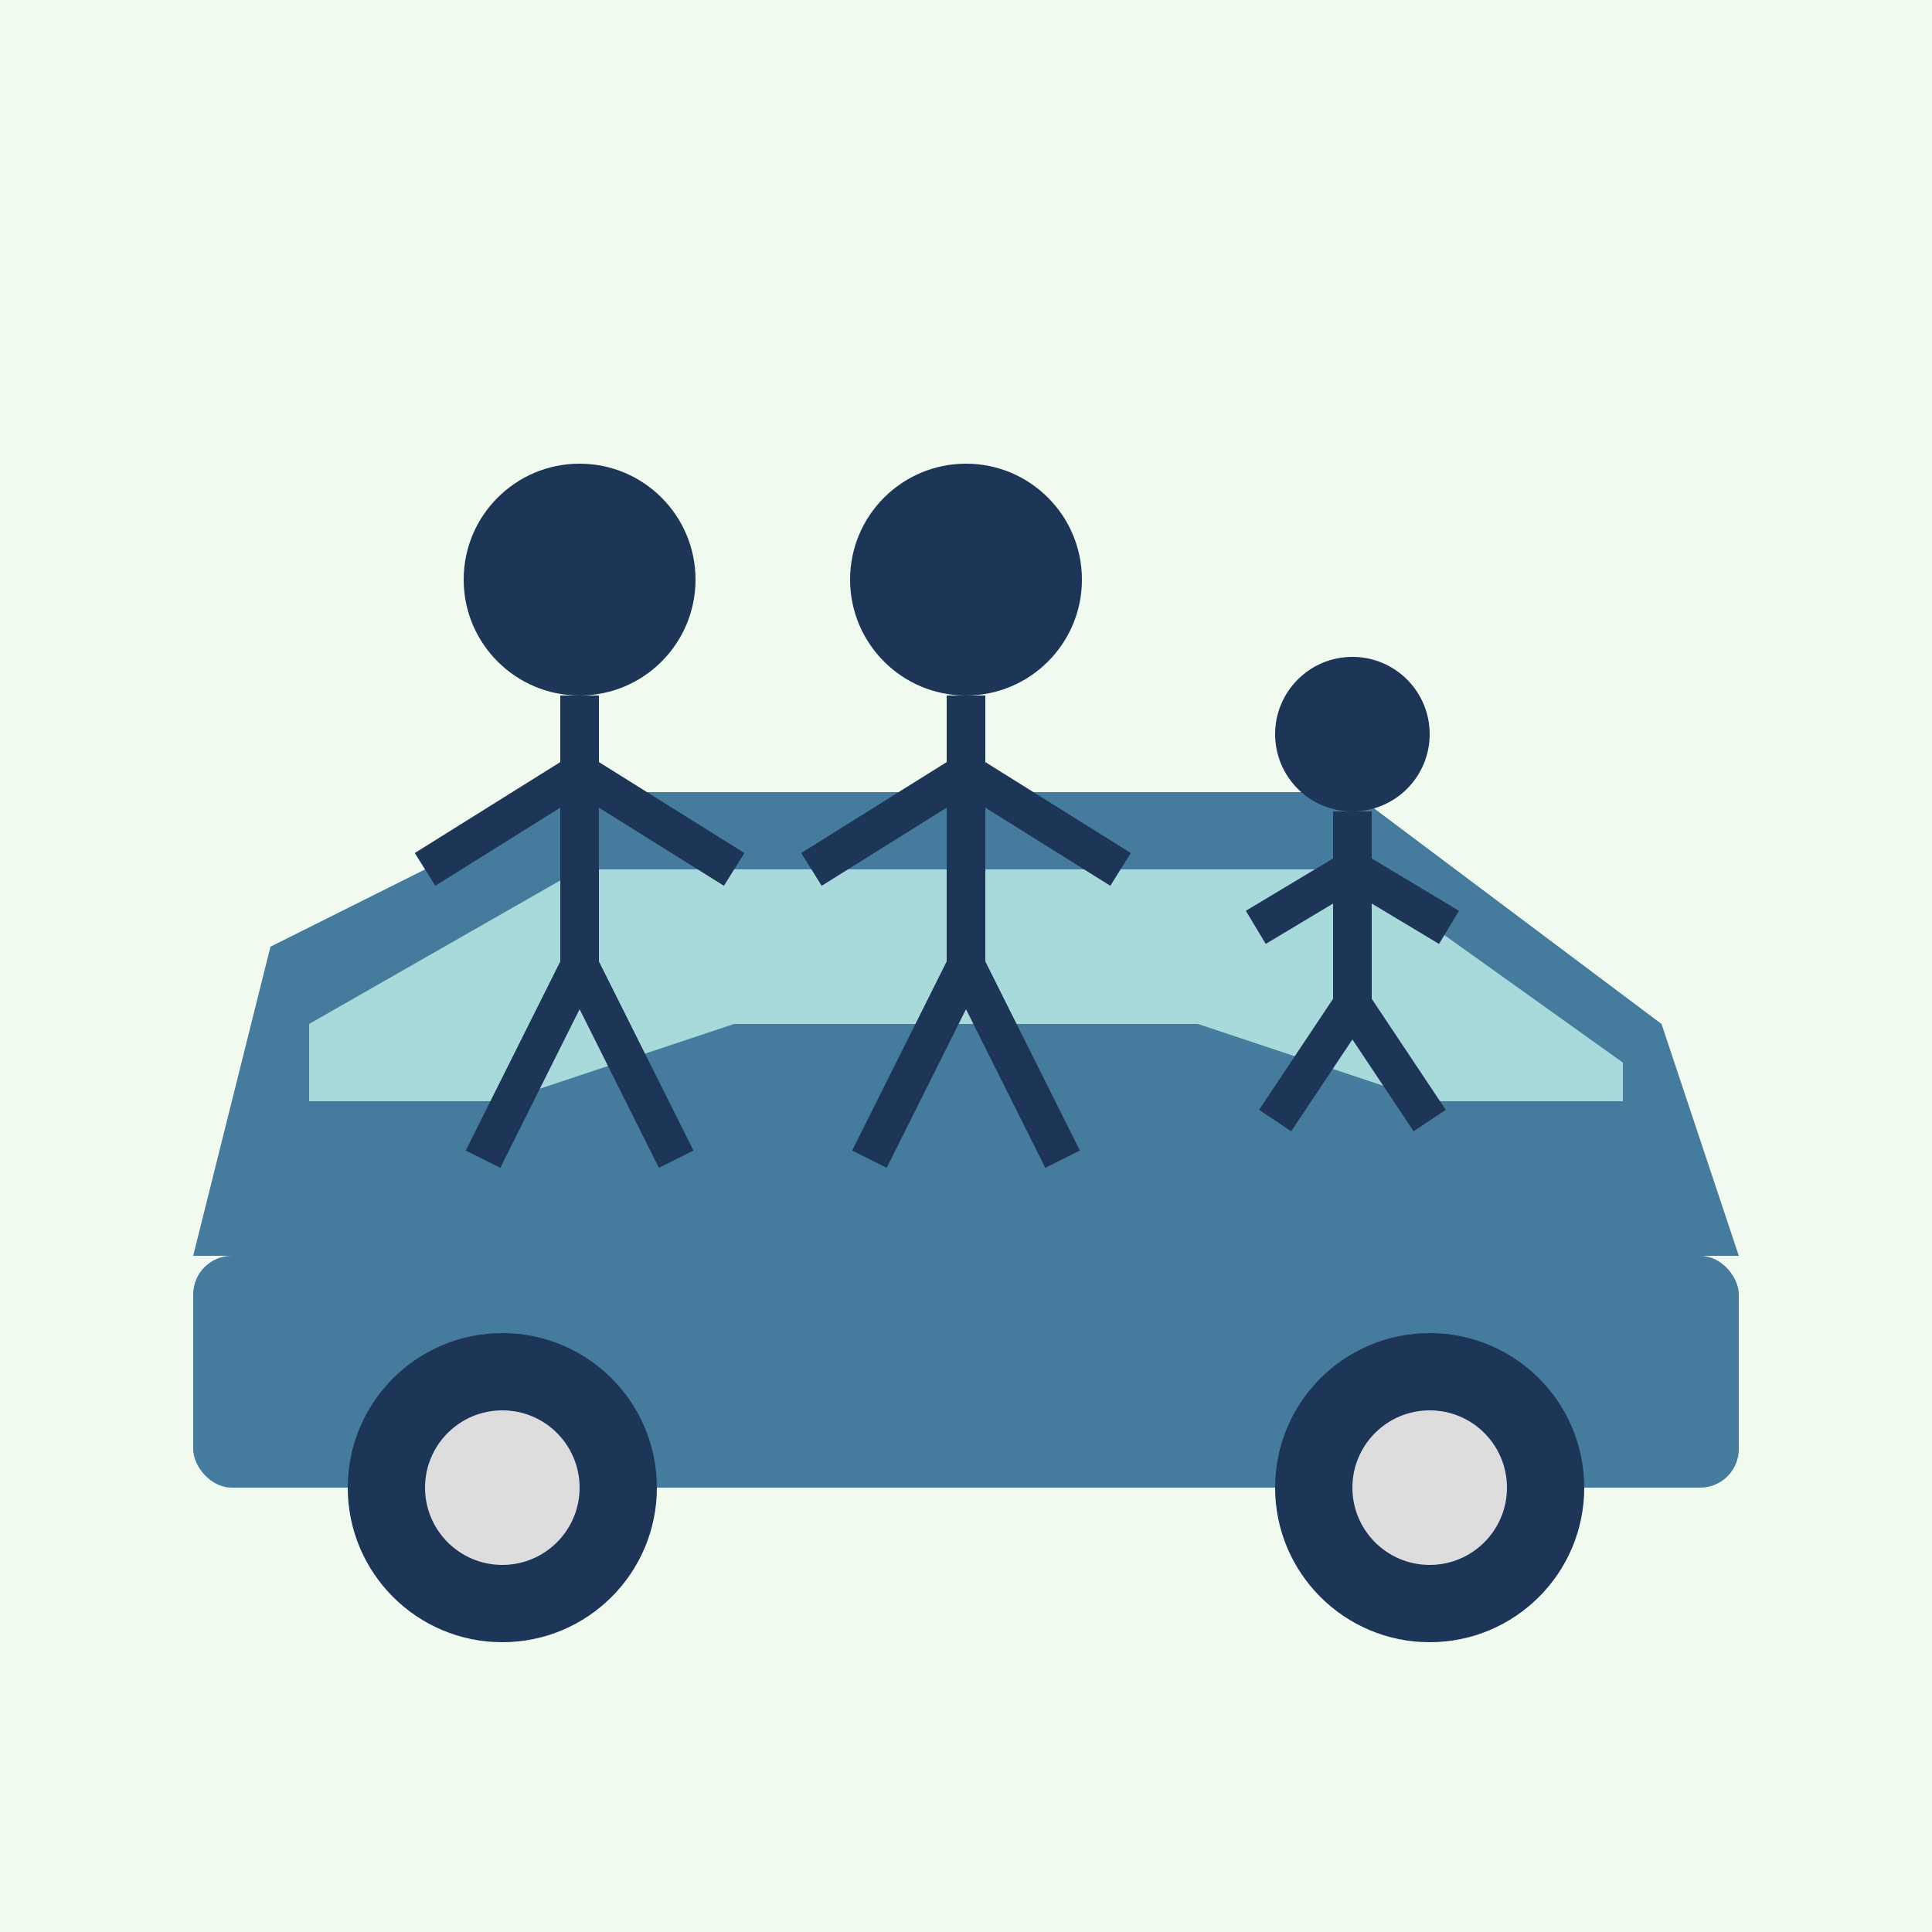
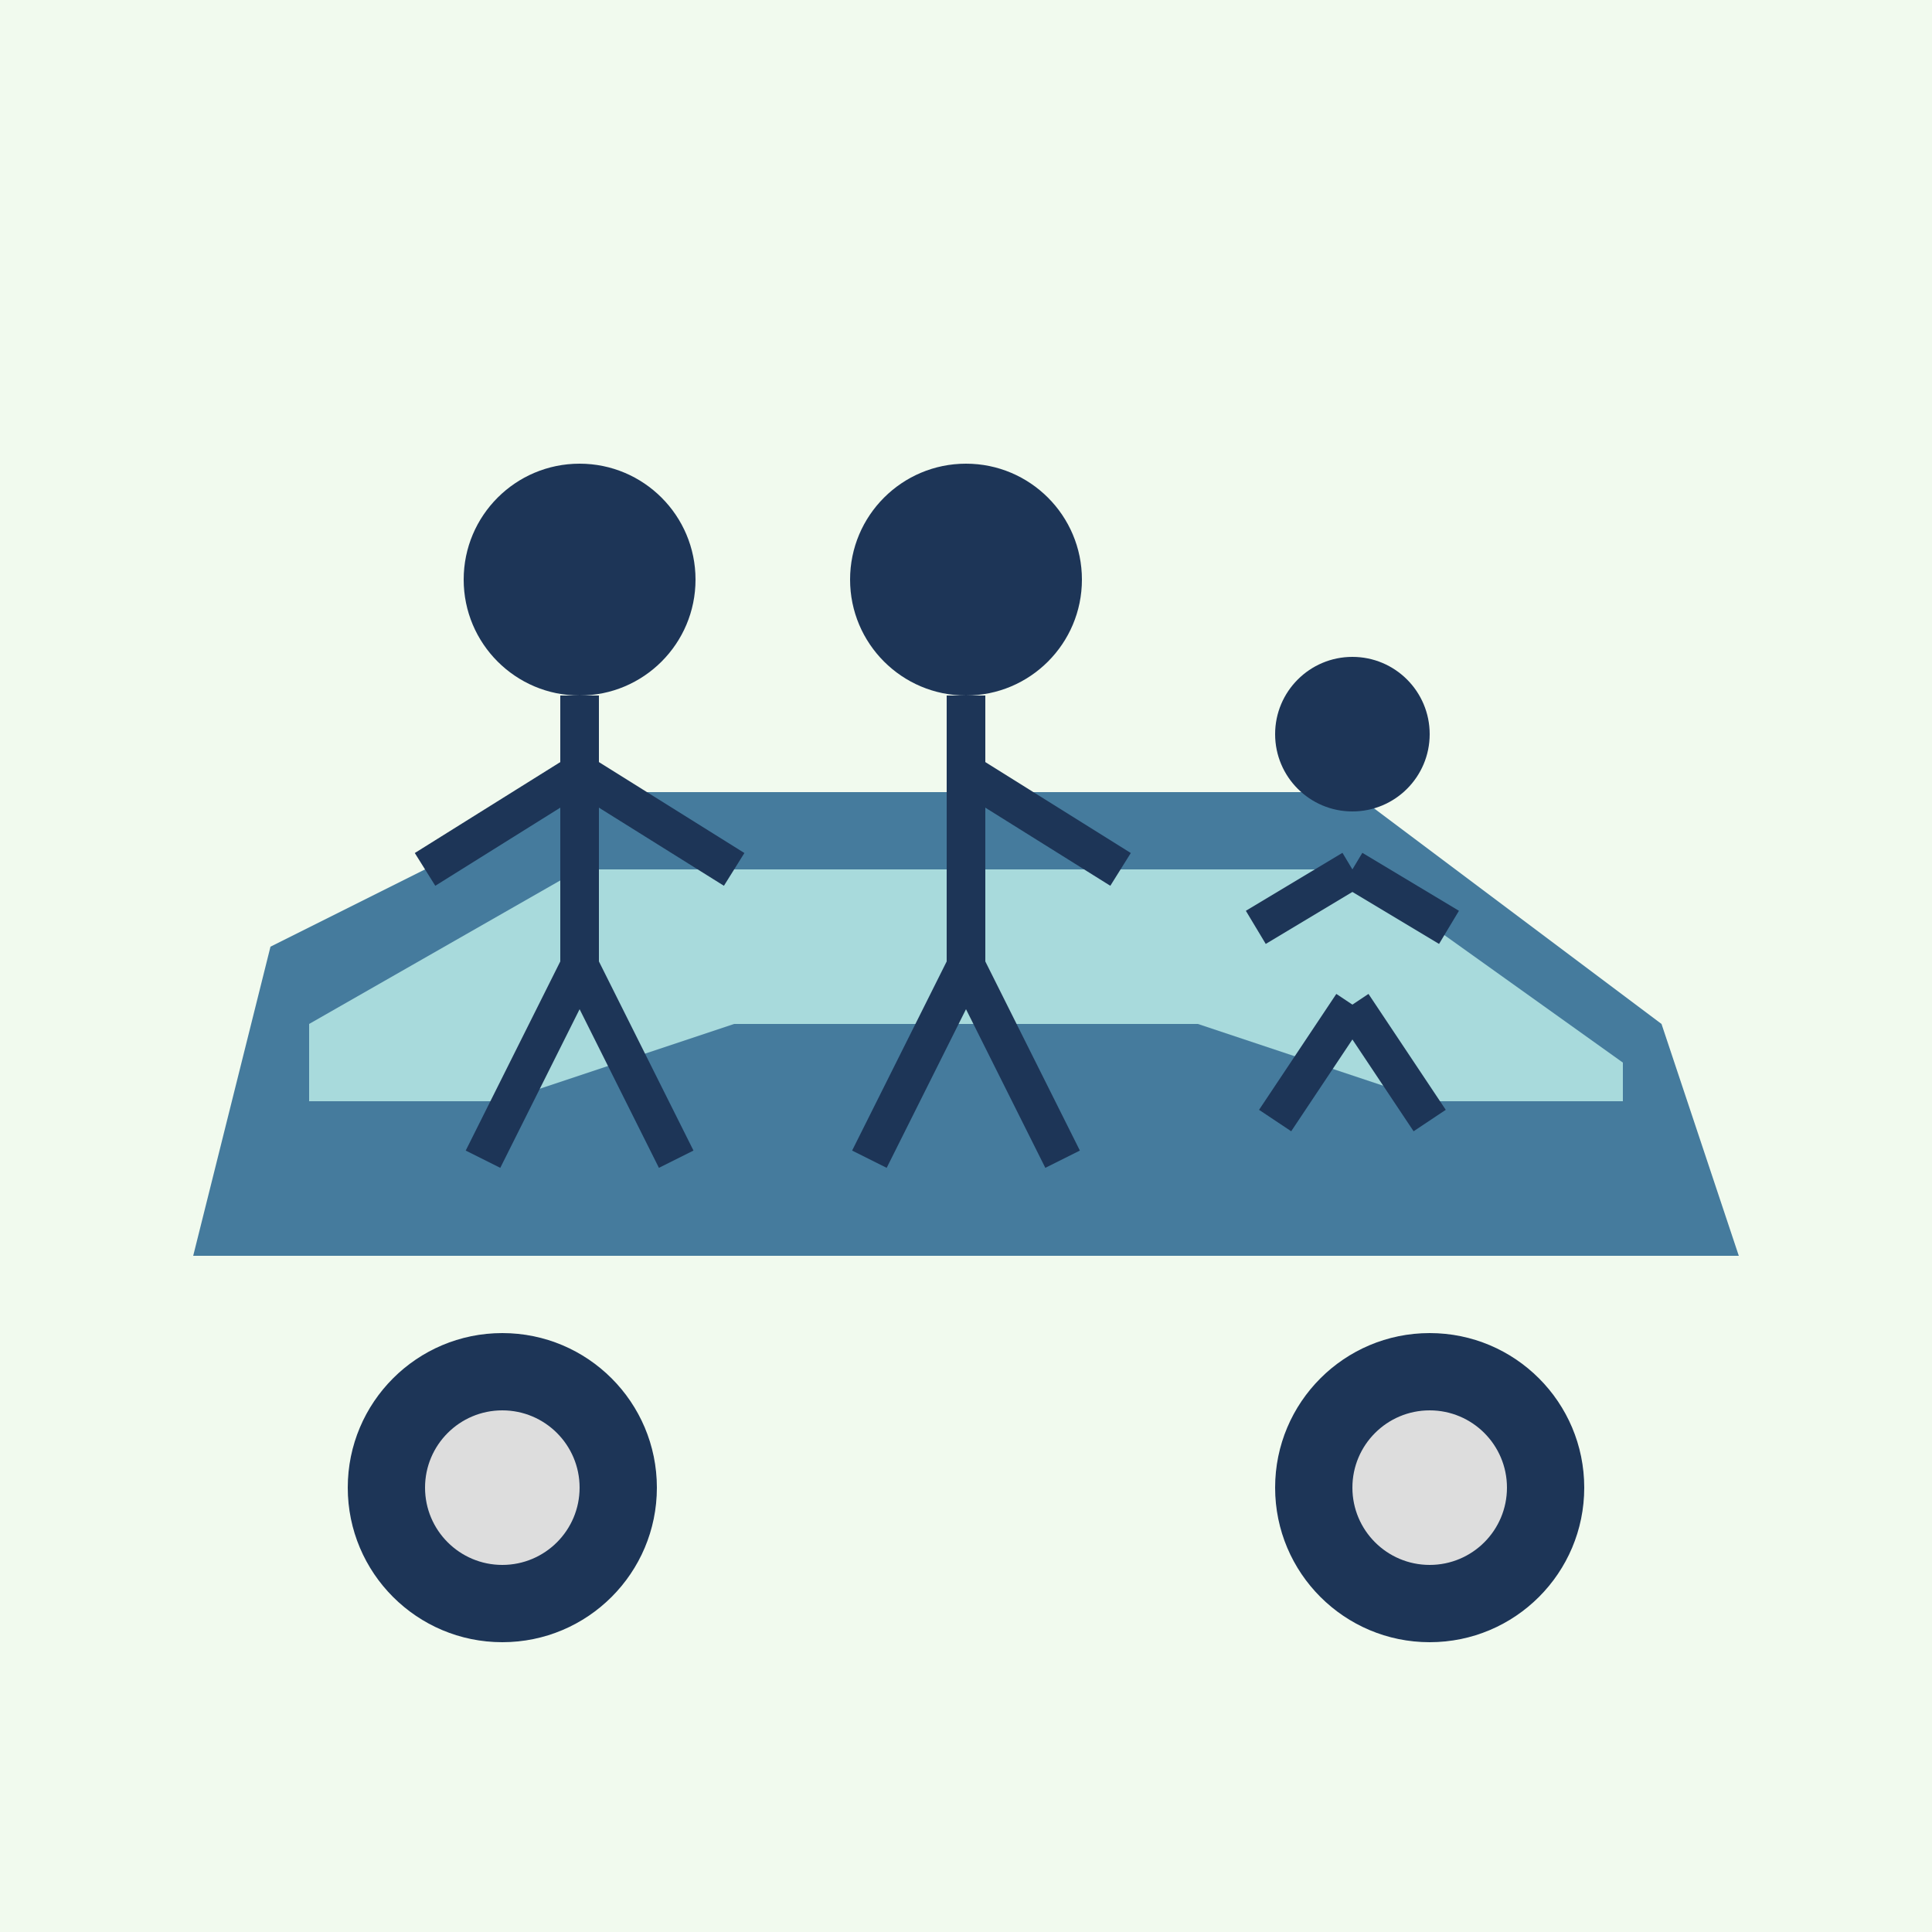
<svg xmlns="http://www.w3.org/2000/svg" width="100" height="100" viewBox="0 0 100 100">
  <defs>
    <style>
      .bg {
        fill: #f1faee;
      }
      .car {
        fill: #457b9d;
      }
      .window {
        fill: #a8dadc;
      }
      .wheel {
        fill: #1d3557;
      }
      .rim {
        fill: #ddd;
      }
    </style>
  </defs>
  <rect class="bg" width="100" height="100" />
  <g transform="translate(50, 65) scale(0.4)">
    <path class="car" d="M-100,0 L-90,-40 L-50,-60 L50,-60 L90,-30 L100,0 Z" />
-     <rect class="car" x="-100" y="0" width="200" height="30" rx="5" />
    <path class="window" d="M-85,-30 L-50,-50 L50,-50 L85,-25 L85,-20 L60,-20 L30,-30 L-30,-30 L-60,-20 L-85,-20 Z" />
    <circle class="wheel" cx="-60" cy="30" r="20" />
    <circle class="rim" cx="-60" cy="30" r="10" />
    <circle class="wheel" cx="60" cy="30" r="20" />
    <circle class="rim" cx="60" cy="30" r="10" />
  </g>
  <g transform="translate(30, 30)">
    <circle fill="#1d3557" cx="0" cy="0" r="6" />
    <line x1="0" y1="6" x2="0" y2="20" stroke="#1d3557" stroke-width="2" />
    <line x1="0" y1="10" x2="-8" y2="15" stroke="#1d3557" stroke-width="2" />
    <line x1="0" y1="10" x2="8" y2="15" stroke="#1d3557" stroke-width="2" />
    <line x1="0" y1="20" x2="-5" y2="30" stroke="#1d3557" stroke-width="2" />
    <line x1="0" y1="20" x2="5" y2="30" stroke="#1d3557" stroke-width="2" />
    <circle fill="#1d3557" cx="20" cy="0" r="6" />
    <line x1="20" y1="6" x2="20" y2="20" stroke="#1d3557" stroke-width="2" />
-     <line x1="20" y1="10" x2="12" y2="15" stroke="#1d3557" stroke-width="2" />
    <line x1="20" y1="10" x2="28" y2="15" stroke="#1d3557" stroke-width="2" />
    <line x1="20" y1="20" x2="15" y2="30" stroke="#1d3557" stroke-width="2" />
    <line x1="20" y1="20" x2="25" y2="30" stroke="#1d3557" stroke-width="2" />
    <circle fill="#1d3557" cx="40" cy="8" r="4" />
-     <line x1="40" y1="12" x2="40" y2="22" stroke="#1d3557" stroke-width="2" />
    <line x1="40" y1="15" x2="35" y2="18" stroke="#1d3557" stroke-width="2" />
    <line x1="40" y1="15" x2="45" y2="18" stroke="#1d3557" stroke-width="2" />
    <line x1="40" y1="22" x2="36" y2="28" stroke="#1d3557" stroke-width="2" />
    <line x1="40" y1="22" x2="44" y2="28" stroke="#1d3557" stroke-width="2" />
  </g>
</svg>